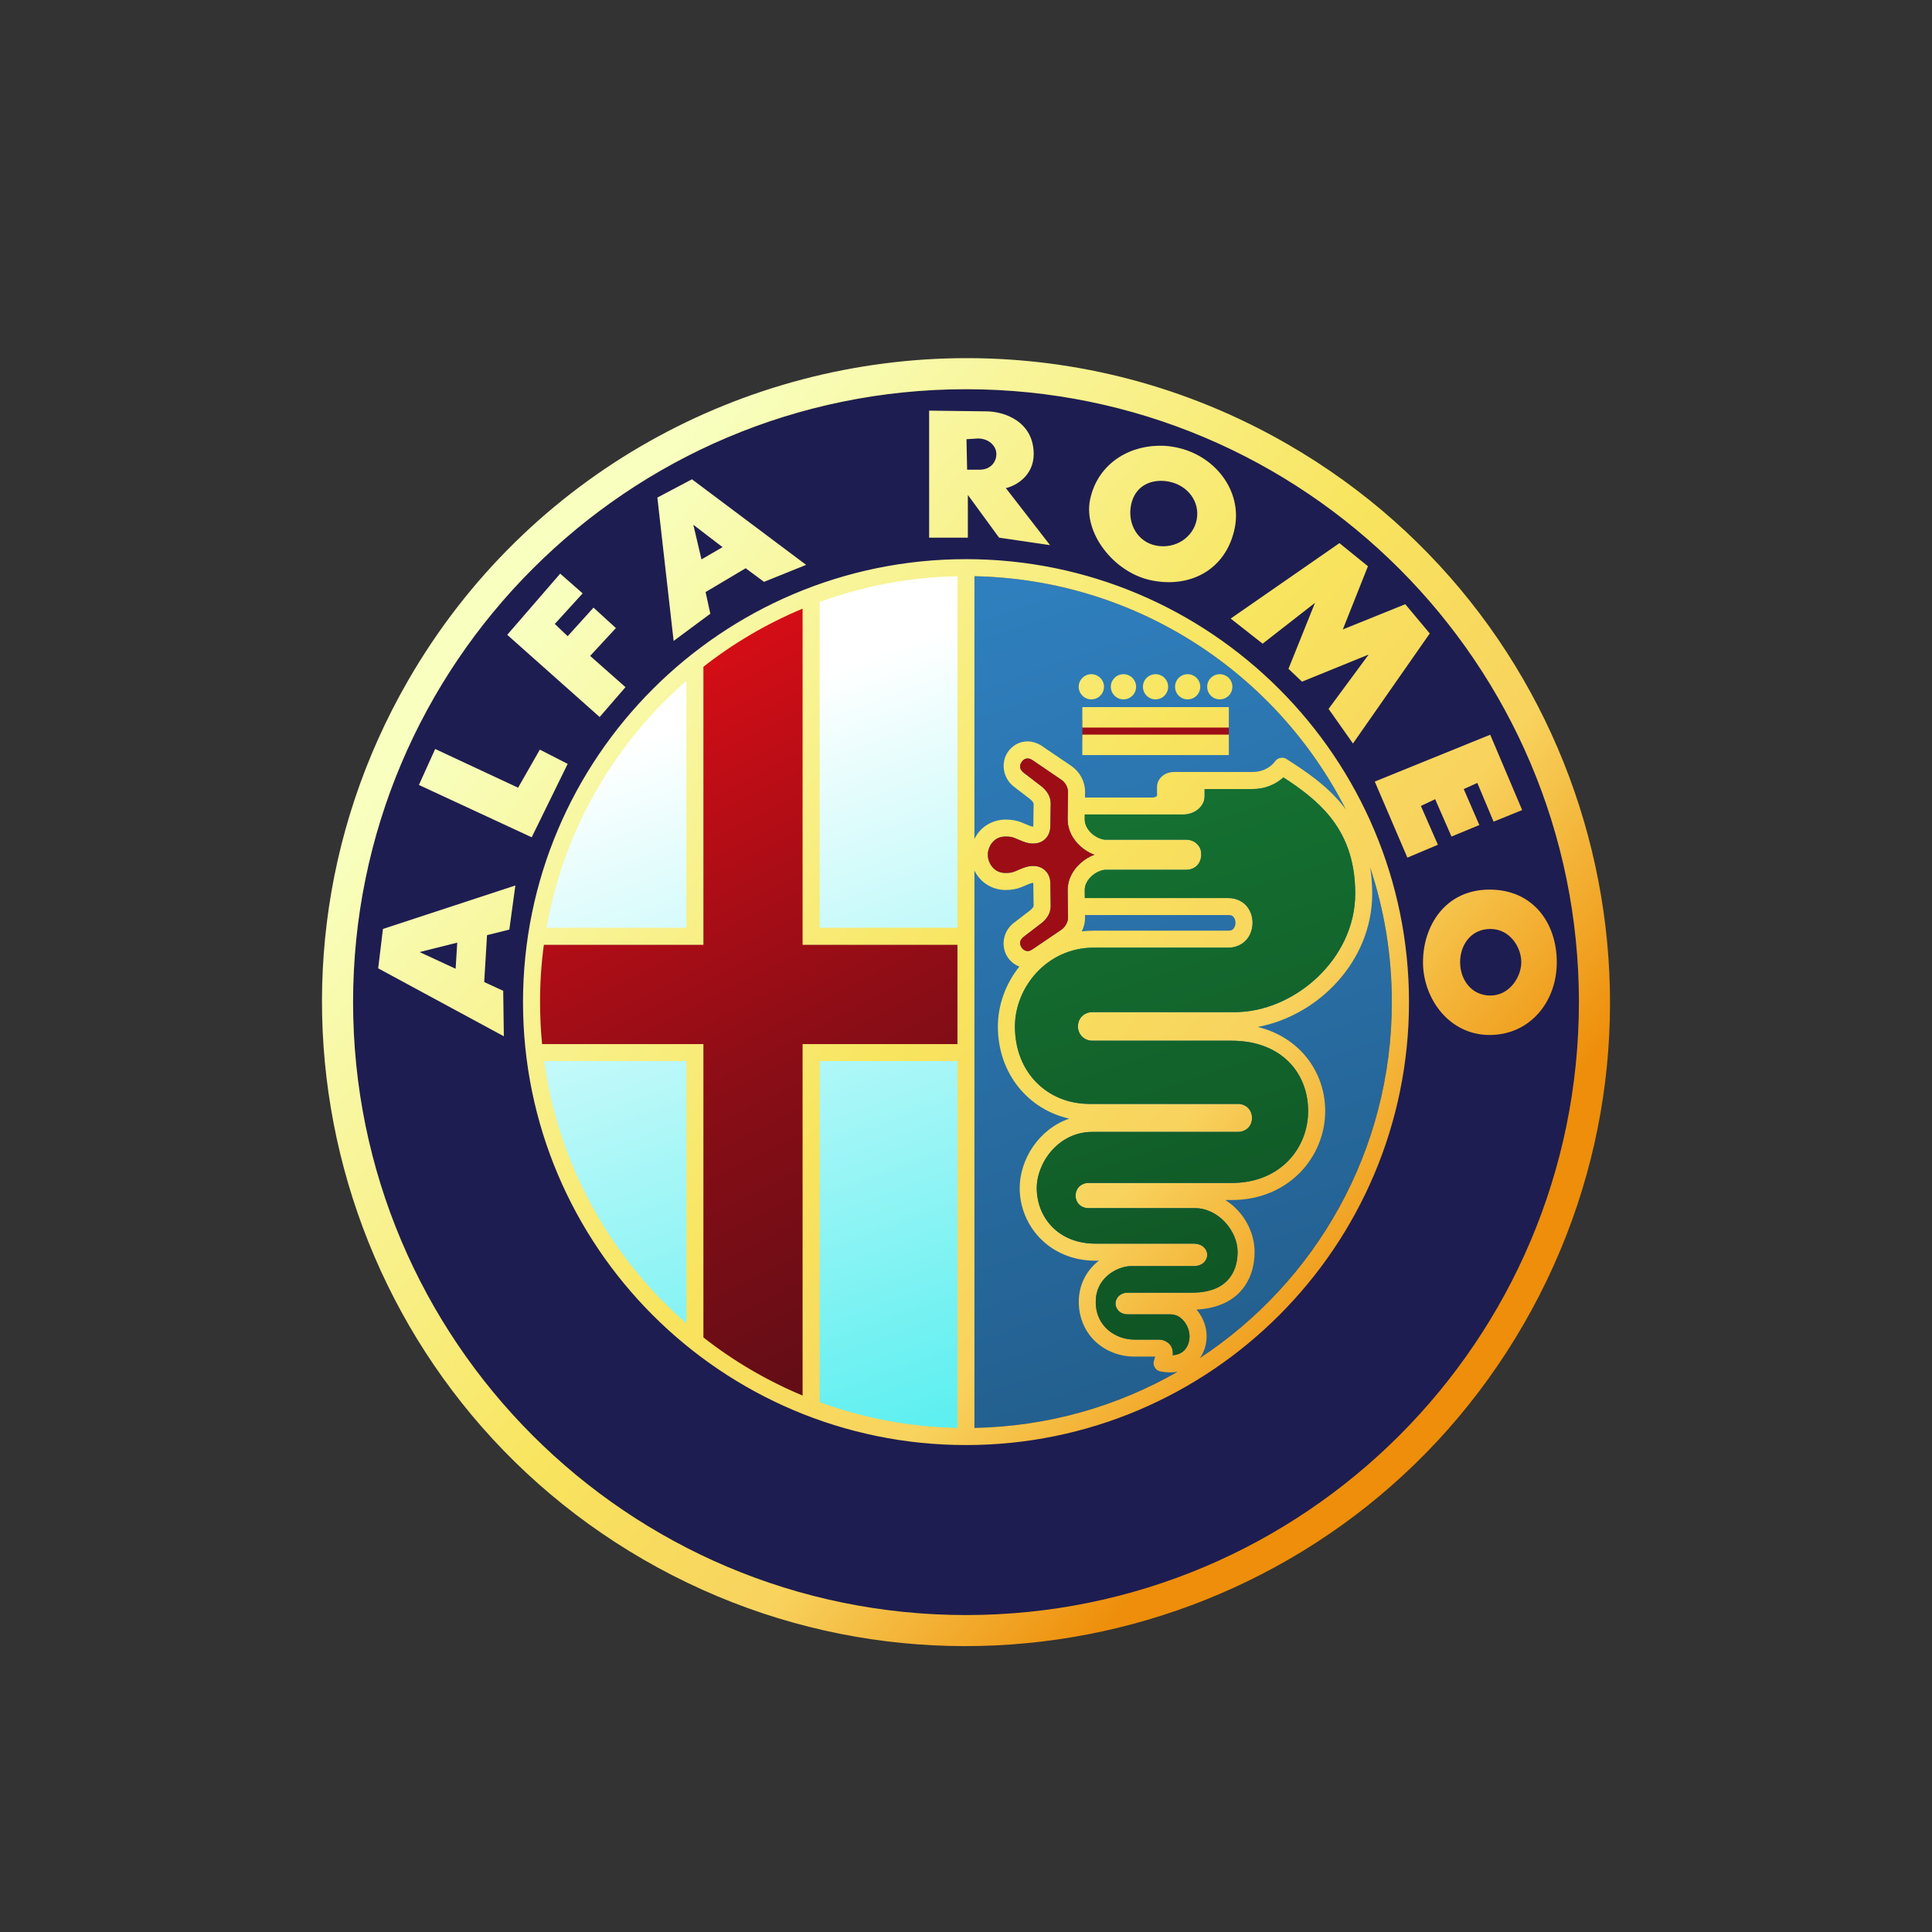
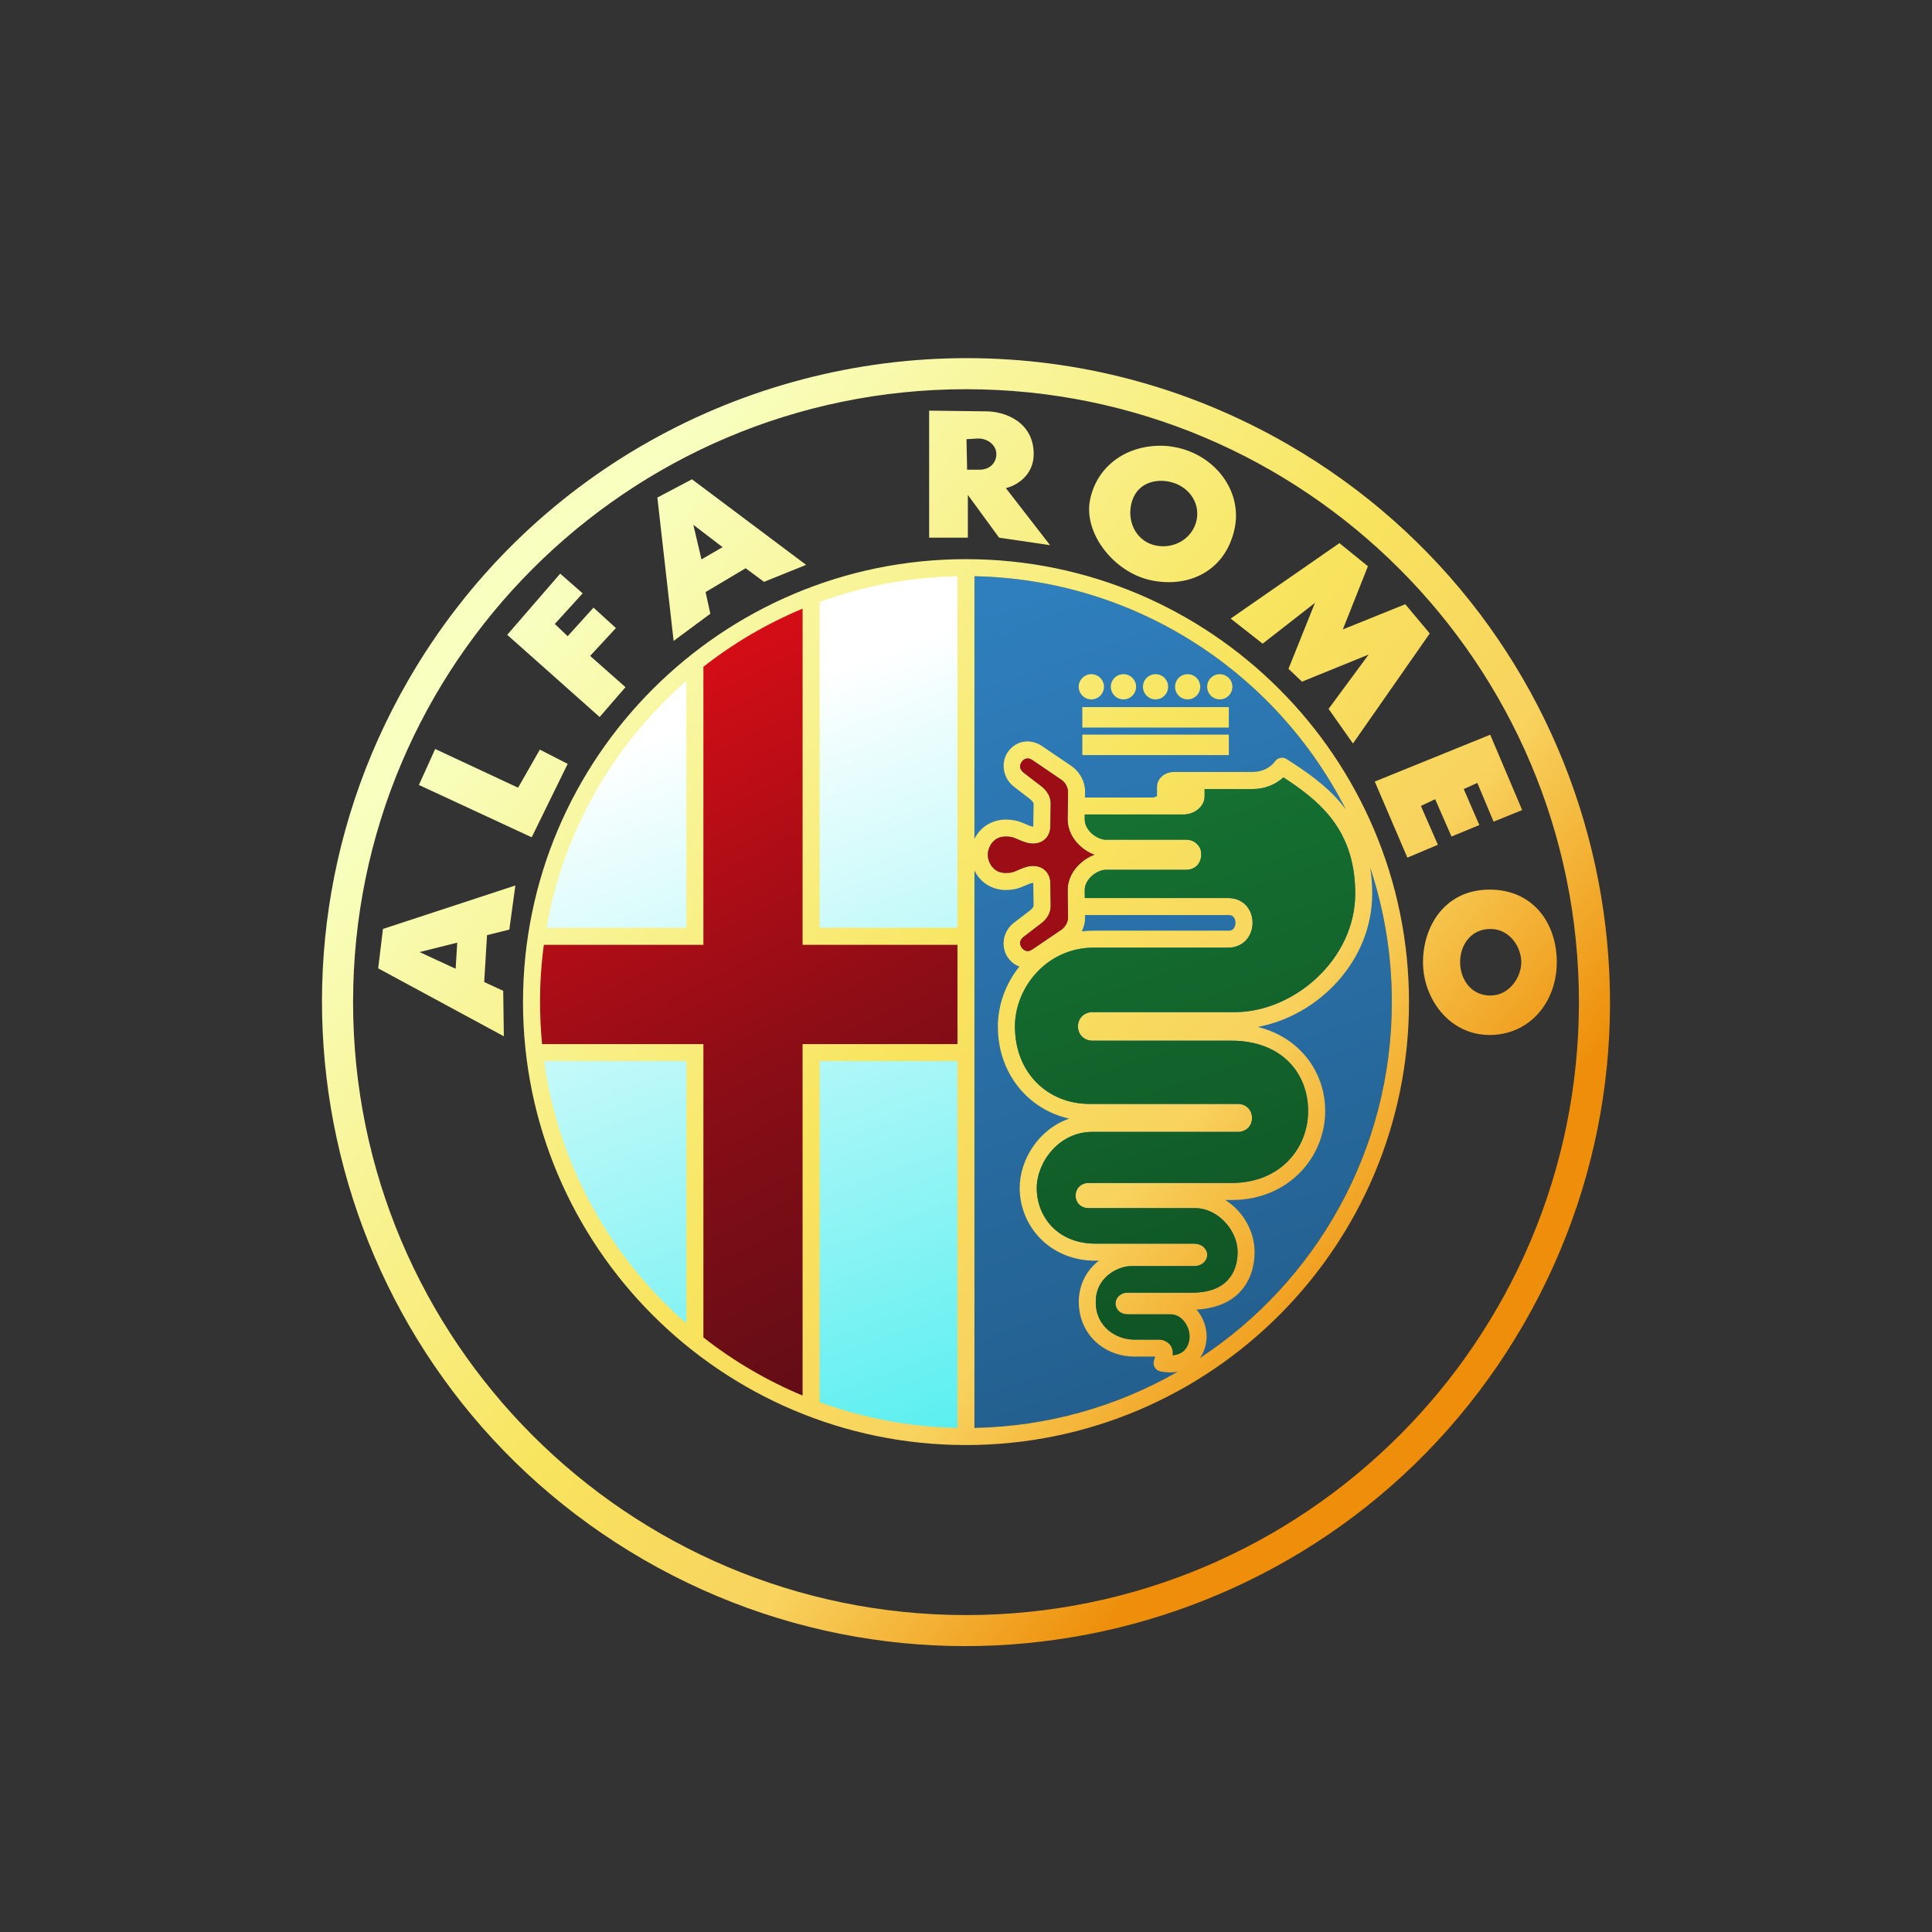
<svg xmlns="http://www.w3.org/2000/svg" width="24" height="24" viewBox="0 0 24 24" fill="none">
  <rect x="0" y="0" width="24" height="24" fill="#333333" stroke="none" />
  <g clip-path="url(#clip0_738_2647)">
-     <path d="M19.614 12.449C19.614 16.654 16.205 20.063 12 20.063C7.795 20.063 4.386 16.654 4.386 12.449C4.386 8.244 7.795 4.835 12 4.835C16.205 4.835 19.614 8.244 19.614 12.449Z" fill="#1E1D51" />
    <path d="M11.97 7.104C11.32 7.117 10.696 7.232 10.116 7.435V11.615H11.97V7.104ZM8.598 8.35C7.631 9.171 6.949 10.303 6.717 11.585H8.598V8.35ZM10.051 13.098V17.468C10.646 17.67 11.286 17.785 11.954 17.797V13.098H10.051ZM6.711 13.11C6.904 14.475 7.6 15.683 8.61 16.547V13.11H6.711Z" fill="url(#paint0_linear_738_2647)" />
    <path d="M12.105 7.158C14.978 7.215 17.29 9.562 17.29 12.449C17.29 15.335 14.978 17.682 12.105 17.738V7.158Z" fill="url(#paint1_linear_738_2647)" />
    <path d="M9.978 7.501V11.733H11.941V12.982H9.978V17.407C9.528 17.221 9.105 16.975 8.72 16.676V12.982H6.675C6.657 12.807 6.649 12.631 6.649 12.455C6.649 12.213 6.665 11.972 6.697 11.733H8.72V8.233C9.105 7.933 9.528 7.687 9.978 7.501Z" fill="url(#paint2_linear_738_2647)" />
-     <path d="M13.445 8.94H15.265V9.194H13.445V8.94Z" fill="#9D0D16" />
    <path d="M12.022 4.449C9.252 4.444 6.556 5.88 5.072 8.449C2.864 12.273 4.176 17.169 8 19.377C11.824 21.584 16.72 20.273 18.928 16.448C21.136 12.624 19.824 7.729 16 5.521C14.745 4.796 13.375 4.451 12.022 4.449ZM12 4.835C16.203 4.835 19.614 8.246 19.614 12.449C19.614 16.652 16.203 20.063 12 20.063C7.797 20.063 4.386 16.652 4.386 12.449C4.386 8.246 7.797 4.835 12 4.835ZM11.542 5.101V6.679H12.023V6.148L12.411 6.679L13.044 6.772L12.495 6.063C12.616 6.038 12.841 5.911 12.841 5.641C12.841 5.238 12.478 5.11 12.251 5.11L11.542 5.101ZM12.149 5.447C12.28 5.447 12.373 5.536 12.377 5.633C12.381 5.73 12.314 5.835 12.166 5.835H12.014L12.006 5.456L12.149 5.447ZM14.416 5.537C14.408 5.537 14.399 5.537 14.391 5.537C13.976 5.546 13.625 5.797 13.541 6.208C13.457 6.617 13.829 7.101 14.283 7.205C14.776 7.316 15.236 7.082 15.34 6.551C15.428 6.096 15.094 5.65 14.598 5.555C14.537 5.543 14.476 5.537 14.416 5.537ZM8.596 5.954L8.166 6.181L8.368 7.962L8.824 7.624L8.765 7.355L9.263 7.059L9.491 7.228L10.014 7.017L8.596 5.954ZM14.427 5.973C14.457 5.973 14.486 5.976 14.516 5.982C14.756 6.027 14.908 6.234 14.866 6.454C14.824 6.674 14.604 6.823 14.364 6.778C14.125 6.732 14.007 6.5 14.049 6.28C14.085 6.088 14.223 5.973 14.427 5.973ZM8.613 6.519L8.976 6.797L8.714 6.949L8.613 6.519ZM16.639 6.747L15.288 7.684L15.685 7.996L16.335 7.489L16.006 8.308L16.174 8.468L17.002 8.131L16.504 8.806L16.807 9.236L17.761 7.869L17.457 7.506L16.681 7.819L16.993 7.034L16.639 6.747ZM12 6.946C8.964 6.946 6.497 9.413 6.497 12.449C6.497 15.485 8.964 17.951 12 17.951C15.036 17.951 17.503 15.485 17.503 12.449C17.503 9.413 15.036 6.946 12 6.946ZM6.959 7.126L6.301 7.886L7.449 8.907L7.77 8.536L7.331 8.148L7.651 7.802L7.373 7.548L7.052 7.903L6.892 7.751L7.238 7.371L6.959 7.126ZM11.894 7.158V11.525H10.182V7.478C10.717 7.282 11.293 7.17 11.894 7.158ZM12.105 7.158C14.12 7.198 15.859 8.365 16.718 10.054C16.707 10.039 16.696 10.024 16.684 10.01C16.474 9.748 16.209 9.575 15.983 9.43C15.965 9.418 15.944 9.412 15.922 9.413C15.906 9.414 15.89 9.418 15.876 9.425C15.862 9.433 15.849 9.444 15.84 9.457C15.787 9.53 15.688 9.59 15.559 9.59H14.584C14.535 9.59 14.488 9.604 14.448 9.633C14.408 9.662 14.373 9.714 14.373 9.775V9.886C14.372 9.887 14.371 9.888 14.367 9.892C14.357 9.899 14.339 9.907 14.318 9.907H13.478L13.479 9.837V9.835C13.479 9.707 13.414 9.591 13.313 9.518L13.311 9.517L13.31 9.516L12.943 9.267L12.942 9.266L12.942 9.266C12.883 9.227 12.818 9.209 12.756 9.21C12.736 9.211 12.716 9.214 12.696 9.218C12.619 9.237 12.556 9.286 12.515 9.349C12.434 9.474 12.452 9.671 12.609 9.783L12.781 9.915L12.783 9.916L12.784 9.917C12.82 9.943 12.84 9.974 12.84 9.983L12.836 10.262V10.264C12.836 10.267 12.835 10.268 12.835 10.269C12.83 10.269 12.821 10.268 12.802 10.262C12.761 10.248 12.73 10.231 12.682 10.213C12.634 10.195 12.573 10.181 12.493 10.181C12.354 10.181 12.239 10.244 12.167 10.327C12.143 10.356 12.122 10.387 12.105 10.421V7.158H12.105ZM9.97 7.561V11.737H11.894V12.97H9.97V17.336C9.529 17.152 9.114 16.909 8.738 16.614V12.97H6.734C6.717 12.797 6.709 12.623 6.709 12.449C6.708 12.211 6.724 11.973 6.756 11.737H8.738V8.283C9.114 7.988 9.529 7.745 9.97 7.561ZM13.557 8.375C13.471 8.375 13.4 8.445 13.4 8.531C13.4 8.618 13.471 8.688 13.557 8.688C13.643 8.688 13.714 8.618 13.714 8.531C13.714 8.445 13.643 8.375 13.557 8.375ZM13.956 8.375C13.87 8.375 13.799 8.445 13.799 8.531C13.799 8.618 13.87 8.688 13.956 8.688C14.042 8.688 14.113 8.618 14.113 8.531C14.113 8.445 14.042 8.375 13.956 8.375ZM14.355 8.375C14.268 8.375 14.198 8.445 14.198 8.531C14.198 8.618 14.268 8.688 14.355 8.688C14.441 8.688 14.511 8.618 14.511 8.531C14.511 8.445 14.441 8.375 14.355 8.375ZM14.753 8.375C14.667 8.375 14.597 8.445 14.597 8.531C14.597 8.618 14.667 8.688 14.753 8.688C14.84 8.688 14.91 8.618 14.91 8.531C14.91 8.445 14.84 8.375 14.753 8.375ZM15.152 8.375C15.066 8.375 14.996 8.445 14.996 8.531C14.996 8.618 15.066 8.688 15.152 8.688C15.239 8.688 15.309 8.618 15.309 8.531C15.309 8.445 15.239 8.375 15.152 8.375ZM8.526 8.458V11.525H6.789C7.003 10.309 7.633 9.236 8.526 8.458ZM13.445 8.784V9.038H15.265V8.784H13.445ZM13.445 9.126V9.38H15.265V9.126H13.445ZM18.512 9.127L17.078 9.709L17.483 10.654L17.862 10.494L17.651 10.012L17.828 9.928L18.031 10.392L18.377 10.249L18.183 9.802L18.352 9.726L18.554 10.207L18.909 10.063L18.512 9.127ZM5.406 9.304L5.204 9.751L6.605 10.401L7.052 9.489L6.706 9.312L6.436 9.785L5.406 9.304ZM12.762 9.422C12.779 9.421 12.799 9.425 12.825 9.442L13.191 9.691C13.237 9.724 13.267 9.786 13.267 9.835L13.263 10.178V10.18C13.263 10.315 13.331 10.43 13.419 10.51C13.472 10.558 13.531 10.595 13.595 10.618C13.531 10.641 13.472 10.678 13.419 10.726C13.331 10.806 13.263 10.921 13.263 11.056V11.058L13.267 11.402C13.267 11.452 13.234 11.514 13.188 11.547L12.824 11.794C12.789 11.818 12.767 11.817 12.746 11.812C12.726 11.807 12.706 11.793 12.692 11.772C12.665 11.73 12.653 11.681 12.732 11.625L12.733 11.624L12.735 11.623L12.91 11.489C12.969 11.447 13.052 11.376 13.052 11.253V11.252L13.048 10.971C13.048 10.911 13.026 10.844 12.966 10.798C12.905 10.752 12.819 10.746 12.736 10.773C12.677 10.793 12.638 10.813 12.607 10.825C12.576 10.837 12.55 10.844 12.493 10.844C12.414 10.844 12.365 10.814 12.328 10.771C12.291 10.728 12.272 10.668 12.272 10.629V10.607C12.272 10.568 12.291 10.508 12.328 10.465C12.365 10.422 12.414 10.392 12.493 10.392C12.55 10.392 12.576 10.399 12.607 10.411C12.638 10.423 12.677 10.443 12.736 10.463C12.819 10.49 12.905 10.484 12.966 10.438C13.026 10.393 13.048 10.323 13.048 10.264L13.052 9.985V9.983C13.052 9.861 12.966 9.787 12.907 9.745L12.735 9.613L12.733 9.612L12.732 9.611C12.653 9.555 12.665 9.506 12.692 9.464C12.706 9.444 12.726 9.429 12.746 9.424C12.752 9.423 12.757 9.422 12.762 9.422ZM15.943 9.657C16.145 9.789 16.355 9.939 16.52 10.143C16.704 10.372 16.835 10.667 16.835 11.101C16.835 11.918 16.072 12.573 15.339 12.573H13.567C13.517 12.573 13.465 12.596 13.434 12.632C13.403 12.668 13.39 12.711 13.39 12.752C13.391 12.793 13.404 12.835 13.435 12.87C13.466 12.905 13.516 12.928 13.567 12.928H15.297C15.919 12.928 16.25 13.329 16.25 13.802C16.25 14.262 15.906 14.695 15.301 14.695H13.518C13.475 14.695 13.429 14.715 13.401 14.746C13.373 14.778 13.361 14.816 13.361 14.852C13.361 14.889 13.373 14.927 13.401 14.958C13.429 14.989 13.475 15.008 13.518 15.008H14.845C15.131 15.008 15.374 15.287 15.374 15.553C15.374 15.688 15.336 15.812 15.251 15.902C15.166 15.993 15.031 16.058 14.803 16.058H14.008C13.976 16.058 13.943 16.065 13.912 16.088C13.881 16.11 13.856 16.152 13.857 16.196C13.859 16.24 13.884 16.278 13.913 16.299C13.943 16.32 13.976 16.327 14.008 16.327H14.535C14.61 16.327 14.665 16.36 14.708 16.413C14.752 16.466 14.777 16.54 14.777 16.599C14.777 16.673 14.75 16.741 14.702 16.784C14.671 16.811 14.627 16.831 14.568 16.835C14.571 16.805 14.572 16.77 14.551 16.729C14.527 16.68 14.46 16.641 14.402 16.641H14.086C13.976 16.641 13.854 16.599 13.764 16.521C13.674 16.442 13.612 16.331 13.612 16.171C13.612 16.023 13.674 15.918 13.761 15.843C13.849 15.768 13.965 15.728 14.05 15.728H14.828C14.864 15.728 14.898 15.722 14.931 15.702C14.963 15.682 14.997 15.64 14.997 15.588C14.997 15.536 14.963 15.495 14.93 15.475C14.898 15.455 14.864 15.449 14.828 15.449H13.609C13.14 15.449 12.879 15.117 12.879 14.759C12.879 14.44 13.152 14.061 13.567 14.061H15.381C15.431 14.061 15.482 14.038 15.512 14.003C15.542 13.968 15.554 13.926 15.553 13.886C15.553 13.846 15.541 13.805 15.511 13.771C15.481 13.736 15.431 13.713 15.381 13.713H13.533C13.017 13.713 12.608 13.329 12.608 12.751C12.608 12.268 13.003 11.772 13.588 11.772H15.263C15.354 11.772 15.436 11.731 15.487 11.671C15.537 11.611 15.559 11.537 15.56 11.465C15.56 11.392 15.538 11.317 15.488 11.257C15.438 11.197 15.355 11.156 15.263 11.156H13.476L13.475 11.055C13.475 10.993 13.508 10.931 13.562 10.882C13.616 10.833 13.689 10.805 13.733 10.805H14.735C14.773 10.805 14.812 10.796 14.849 10.77C14.887 10.744 14.922 10.688 14.922 10.618C14.922 10.546 14.901 10.51 14.849 10.466C14.812 10.44 14.773 10.431 14.735 10.431H13.733C13.689 10.431 13.616 10.403 13.562 10.354C13.508 10.305 13.475 10.242 13.475 10.18L13.475 10.118H14.698C14.765 10.118 14.827 10.097 14.876 10.059C14.924 10.022 14.964 9.965 14.964 9.893V9.802H15.559C15.713 9.802 15.847 9.745 15.943 9.657ZM17.021 10.778C17.196 11.303 17.29 11.865 17.29 12.449C17.29 14.297 16.343 15.924 14.906 16.87C14.963 16.79 14.989 16.694 14.989 16.599C14.989 16.486 14.948 16.371 14.872 16.278C14.869 16.275 14.865 16.271 14.862 16.268C15.103 16.256 15.286 16.175 15.405 16.047C15.534 15.909 15.585 15.728 15.585 15.553C15.585 15.294 15.44 15.044 15.221 14.907H15.301C16.01 14.907 16.462 14.371 16.462 13.802C16.462 13.319 16.148 12.886 15.625 12.757C16.376 12.616 17.046 11.941 17.046 11.101C17.046 10.986 17.037 10.879 17.021 10.778ZM12.105 10.815C12.122 10.849 12.143 10.88 12.167 10.909C12.239 10.993 12.354 11.056 12.493 11.056C12.573 11.056 12.634 11.041 12.682 11.023C12.73 11.005 12.761 10.988 12.802 10.974C12.821 10.968 12.83 10.967 12.835 10.967C12.835 10.968 12.836 10.969 12.836 10.973V10.974L12.84 11.255C12.84 11.263 12.82 11.293 12.784 11.319L12.783 11.32L12.781 11.321L12.606 11.455C12.45 11.567 12.434 11.762 12.515 11.887C12.55 11.941 12.601 11.984 12.663 12.007C12.493 12.219 12.396 12.485 12.396 12.751C12.396 13.339 12.777 13.784 13.283 13.896C12.904 14.026 12.667 14.404 12.667 14.759C12.667 15.225 13.036 15.661 13.609 15.661H13.651C13.641 15.668 13.632 15.675 13.623 15.683C13.496 15.792 13.401 15.961 13.401 16.171C13.401 16.388 13.493 16.565 13.624 16.68C13.756 16.795 13.924 16.852 14.086 16.852H14.351C14.345 16.872 14.339 16.89 14.339 16.89C14.333 16.904 14.33 16.92 14.33 16.936C14.331 16.952 14.335 16.967 14.342 16.981C14.35 16.995 14.36 17.008 14.373 17.017C14.385 17.027 14.4 17.033 14.415 17.036C14.491 17.051 14.563 17.052 14.628 17.041C13.882 17.469 13.022 17.72 12.105 17.738V10.815ZM6.402 11L4.757 11.54L4.698 12.029L6.259 12.873L6.251 12.308L6.015 12.199L6.05 11.617L6.327 11.548L6.402 11ZM18.504 11.051C17.953 11.051 17.677 11.502 17.677 11.953C17.677 12.405 18.003 12.857 18.504 12.857C19.004 12.857 19.339 12.447 19.339 11.953C19.339 11.468 19.046 11.051 18.504 11.051ZM13.478 11.367H15.263C15.299 11.367 15.312 11.377 15.325 11.393C15.338 11.408 15.348 11.435 15.348 11.463C15.348 11.492 15.338 11.519 15.324 11.535C15.311 11.551 15.298 11.561 15.263 11.561H13.588C13.537 11.561 13.487 11.564 13.438 11.57C13.464 11.518 13.479 11.461 13.479 11.401V11.399L13.478 11.367ZM18.514 11.54C18.757 11.54 18.898 11.767 18.898 11.953C18.898 12.136 18.752 12.367 18.514 12.367C18.276 12.367 18.138 12.166 18.138 11.953C18.138 11.74 18.271 11.54 18.514 11.54ZM5.68 11.71L5.66 12.034L5.213 11.827L5.68 11.71ZM6.759 13.181H8.526V16.439C7.586 15.621 6.938 14.476 6.759 13.181ZM10.182 13.181H11.894V17.738C11.293 17.726 10.717 17.614 10.182 17.418V13.181Z" fill="url(#paint3_linear_738_2647)" />
    <path d="M12.762 9.422C12.779 9.421 12.799 9.425 12.825 9.442L13.191 9.691C13.237 9.724 13.267 9.786 13.267 9.835L13.263 10.178V10.18C13.263 10.315 13.331 10.43 13.419 10.51C13.472 10.558 13.531 10.595 13.595 10.618C13.531 10.641 13.472 10.678 13.419 10.726C13.331 10.806 13.263 10.921 13.263 11.056V11.058L13.267 11.402C13.267 11.452 13.234 11.514 13.188 11.547L12.824 11.794C12.789 11.818 12.767 11.817 12.747 11.812C12.726 11.807 12.706 11.793 12.692 11.772C12.665 11.73 12.653 11.681 12.732 11.625L12.733 11.624L12.735 11.623L12.91 11.489C12.969 11.447 13.052 11.376 13.052 11.253V11.252L13.048 10.971C13.048 10.911 13.026 10.843 12.966 10.798C12.905 10.752 12.819 10.746 12.736 10.773C12.677 10.793 12.638 10.813 12.607 10.825C12.576 10.837 12.55 10.844 12.493 10.844C12.414 10.844 12.365 10.814 12.328 10.771C12.291 10.728 12.272 10.668 12.272 10.629V10.607C12.272 10.568 12.291 10.508 12.328 10.465C12.365 10.422 12.414 10.392 12.493 10.392C12.55 10.392 12.576 10.399 12.607 10.411C12.638 10.423 12.677 10.443 12.736 10.463C12.819 10.49 12.905 10.484 12.966 10.438C13.026 10.393 13.048 10.323 13.048 10.264L13.052 9.984V9.983C13.052 9.86 12.966 9.787 12.907 9.745L12.735 9.613L12.733 9.612L12.732 9.611C12.653 9.555 12.665 9.506 12.692 9.464C12.706 9.443 12.726 9.429 12.747 9.424C12.752 9.423 12.757 9.422 12.762 9.422Z" fill="#9D0D16" />
    <path d="M15.943 9.657C16.145 9.789 16.355 9.939 16.52 10.143C16.704 10.372 16.835 10.667 16.835 11.101C16.835 11.918 16.072 12.573 15.339 12.573H13.567C13.516 12.573 13.465 12.596 13.434 12.632C13.402 12.668 13.39 12.711 13.39 12.752C13.391 12.793 13.404 12.835 13.435 12.87C13.466 12.905 13.516 12.928 13.567 12.928H15.297C15.919 12.928 16.25 13.329 16.25 13.802C16.25 14.262 15.906 14.695 15.301 14.695H13.518C13.475 14.695 13.429 14.715 13.401 14.746C13.373 14.778 13.361 14.816 13.361 14.852C13.361 14.889 13.373 14.927 13.401 14.958C13.429 14.989 13.475 15.008 13.518 15.008H14.845C15.131 15.008 15.374 15.287 15.374 15.553C15.374 15.688 15.335 15.812 15.251 15.902C15.166 15.993 15.031 16.058 14.803 16.058H14.008C13.976 16.058 13.942 16.065 13.912 16.088C13.881 16.11 13.856 16.152 13.857 16.196C13.859 16.24 13.884 16.278 13.913 16.299C13.943 16.32 13.976 16.327 14.008 16.327H14.535C14.61 16.327 14.665 16.36 14.708 16.413C14.752 16.466 14.777 16.54 14.777 16.599C14.777 16.673 14.75 16.741 14.702 16.784C14.67 16.811 14.627 16.831 14.568 16.835C14.571 16.805 14.572 16.77 14.551 16.729C14.527 16.68 14.46 16.641 14.402 16.641H14.086C13.976 16.641 13.854 16.599 13.764 16.521C13.674 16.442 13.612 16.331 13.612 16.171C13.612 16.023 13.674 15.918 13.761 15.843C13.849 15.767 13.965 15.728 14.05 15.728H14.828C14.864 15.728 14.898 15.722 14.931 15.702C14.963 15.682 14.997 15.64 14.997 15.588C14.997 15.536 14.963 15.495 14.93 15.475C14.898 15.455 14.864 15.449 14.828 15.449H13.609C13.14 15.449 12.879 15.117 12.879 14.759C12.879 14.44 13.152 14.061 13.567 14.061H15.381C15.431 14.061 15.482 14.038 15.512 14.003C15.542 13.968 15.554 13.926 15.553 13.886C15.553 13.846 15.541 13.805 15.511 13.771C15.481 13.736 15.431 13.713 15.381 13.713H13.533C13.017 13.713 12.608 13.329 12.608 12.751C12.608 12.268 13.003 11.772 13.588 11.772H15.263C15.354 11.772 15.436 11.731 15.487 11.671C15.537 11.611 15.559 11.537 15.56 11.465C15.56 11.392 15.538 11.317 15.488 11.257C15.438 11.197 15.355 11.156 15.263 11.156H13.476L13.475 11.055C13.475 10.993 13.508 10.931 13.562 10.882C13.616 10.833 13.689 10.805 13.733 10.805H14.735C14.773 10.805 14.812 10.796 14.849 10.77C14.887 10.744 14.922 10.688 14.922 10.618C14.922 10.546 14.901 10.51 14.849 10.466C14.812 10.44 14.773 10.431 14.735 10.431H13.733C13.689 10.431 13.616 10.403 13.562 10.354C13.508 10.305 13.475 10.242 13.475 10.18L13.475 10.118H14.698C14.765 10.118 14.827 10.097 14.876 10.059C14.924 10.022 14.964 9.965 14.964 9.893V9.802H15.559C15.713 9.802 15.847 9.745 15.943 9.657Z" fill="url(#paint4_linear_738_2647)" />
  </g>
  <defs>
    <linearGradient id="paint0_linear_738_2647" x1="8.823" y1="8.879" x2="12.229" y2="18.128" gradientUnits="userSpaceOnUse">
      <stop stop-color="white" />
      <stop offset="1" stop-color="#53EEEF" />
    </linearGradient>
    <linearGradient id="paint1_linear_738_2647" x1="12.168" y1="7.392" x2="15.733" y2="17.61" gradientUnits="userSpaceOnUse">
      <stop stop-color="#2F7FBE" />
      <stop offset="1" stop-color="#225D8B" />
    </linearGradient>
    <linearGradient id="paint2_linear_738_2647" x1="7.541" y1="8.729" x2="12.228" y2="17.89" gradientUnits="userSpaceOnUse">
      <stop stop-color="#D50D16" />
      <stop offset="0.5" stop-color="#880D16" />
      <stop offset="1" stop-color="#520D16" />
    </linearGradient>
    <linearGradient id="paint3_linear_738_2647" x1="6.513" y1="7.762" x2="16.867" y2="16.605" gradientUnits="userSpaceOnUse">
      <stop stop-color="#F8FFBF" />
      <stop offset="0.509" stop-color="#F8E45E" />
      <stop offset="0.75" stop-color="#F8D35E" />
      <stop offset="1" stop-color="#EE8E0A" />
    </linearGradient>
    <linearGradient id="paint4_linear_738_2647" x1="13.972" y1="10.213" x2="16.073" y2="16.457" gradientUnits="userSpaceOnUse">
      <stop stop-color="#157031" />
      <stop offset="1" stop-color="#0F5324" />
    </linearGradient>
    <clipPath id="clip0_738_2647">
      <rect width="16" height="16" fill="white" transform="translate(4 4.449)" />
    </clipPath>
  </defs>
</svg>